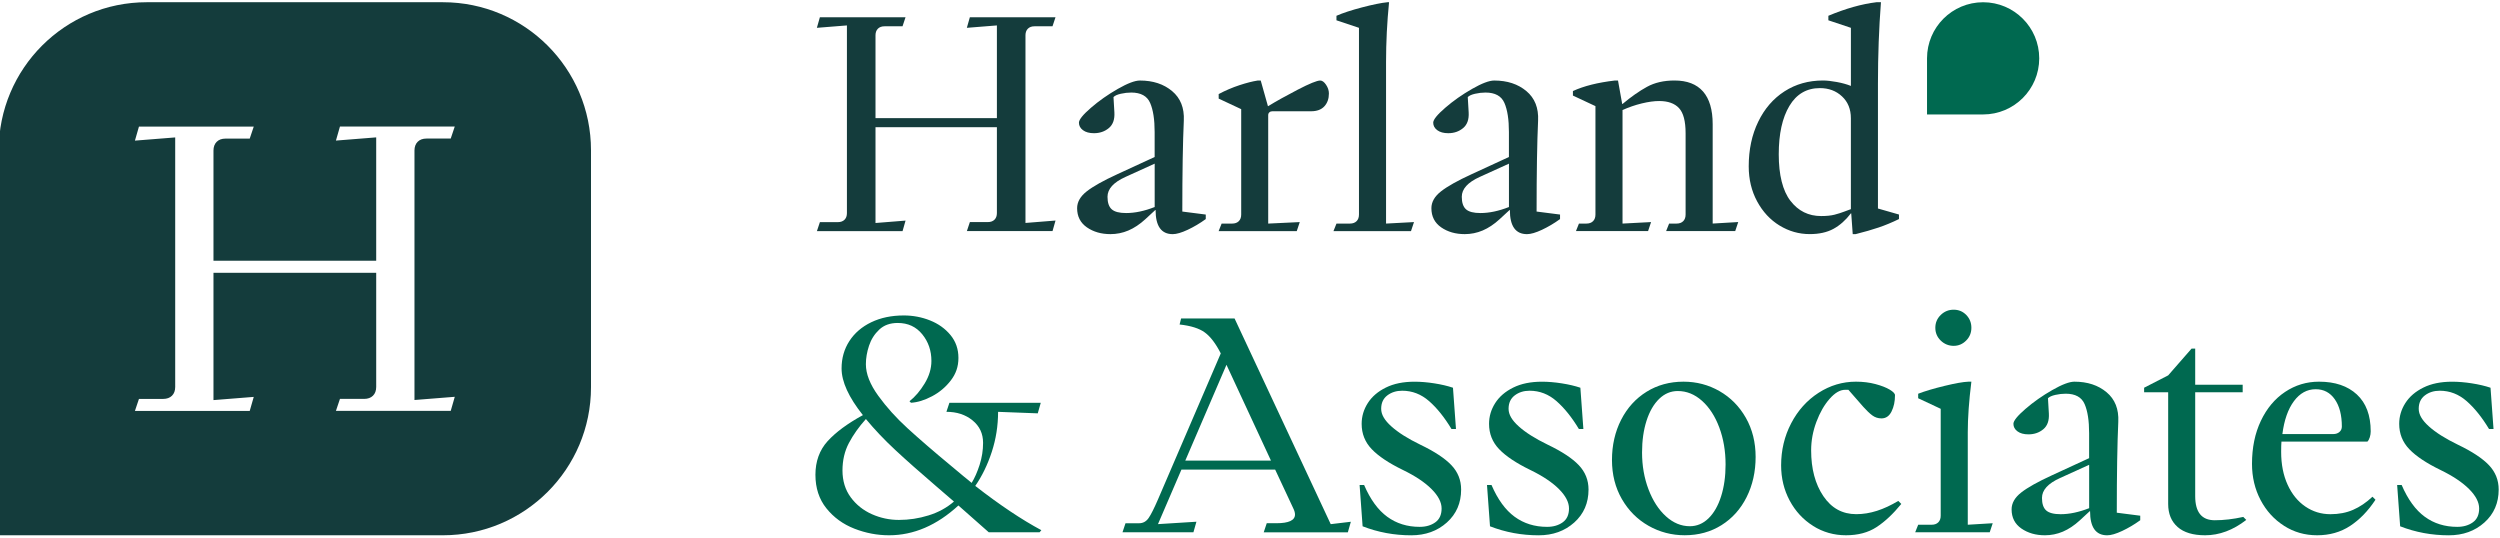
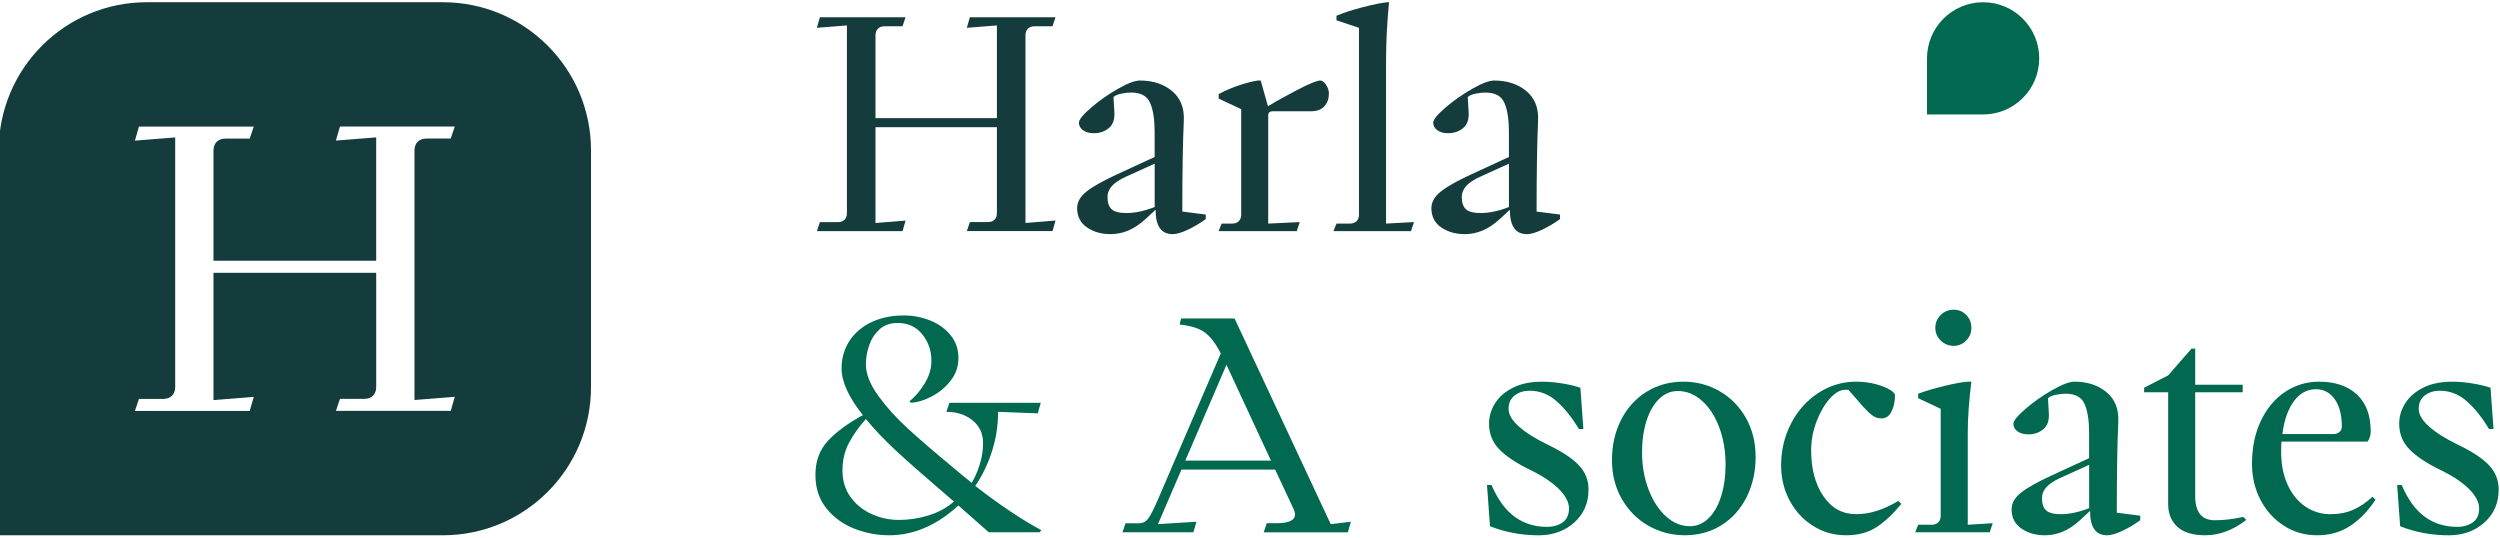
<svg xmlns="http://www.w3.org/2000/svg" id="Layer_1" viewBox="0 0 1000 215">
  <defs>
    <style>.cls-1{fill:#006950;}.cls-1,.cls-2{stroke-width:0px;}.cls-2{fill:#143c3c;}</style>
  </defs>
  <path class="cls-2" d="M177.17.89H58.71C26,.89-.51,27.41-.51,60.12v153.99h177.68c32.71,0,59.23-26.52,59.23-59.23V60.12c0-32.71-26.52-59.23-59.23-59.23ZM181.9,158.75l-1.61,5.61h-45.92l1.61-4.8h9.67c1.5,0,2.68-.43,3.54-1.28.86-.85,1.29-2.03,1.29-3.52v-45.65h-65.09v50.93l16.11-1.28-1.61,5.61h-45.92l1.61-4.8h9.67c1.5,0,2.68-.43,3.54-1.28.86-.85,1.29-2.03,1.29-3.52V54.97l-16.11,1.28,1.61-5.61h45.92l-1.61,4.8h-9.67c-1.51,0-2.69.43-3.54,1.28-.86.86-1.29,2.03-1.29,3.52v44.04h65.09v-49.33l-16.11,1.28,1.61-5.61h45.92l-1.61,4.8h-9.67c-1.51,0-2.69.43-3.54,1.28-.86.86-1.29,2.03-1.29,3.52v99.78l16.11-1.28Z" />
  <path class="cls-2" d="M387.95,88.83h7.21c1.12,0,2-.32,2.64-.96.64-.64.96-1.52.96-2.65v-34.33h-48.56v38.31l12.02-.96-1.2,4.22h-34.26l1.2-3.61h7.21c1.12,0,2-.32,2.64-.96.64-.64.96-1.52.96-2.65V10.17l-12.02.96,1.2-4.22h34.26l-1.2,3.61h-7.21c-1.12,0-2,.32-2.64.96-.64.64-.96,1.53-.96,2.65v33.13h48.56V10.17l-12.02.96,1.2-4.22h34.26l-1.2,3.61h-7.21c-1.12,0-2,.32-2.64.96-.64.64-.96,1.53-.96,2.65v75.05l12.02-.96-1.2,4.22h-34.26l1.2-3.61Z" />
  <path class="cls-2" d="M462.23,84.01h-.12c-.4.4-1.72,1.63-3.97,3.67-2.24,2.05-4.51,3.55-6.79,4.52s-4.67,1.45-7.15,1.45c-3.69,0-6.83-.9-9.44-2.71-2.6-1.81-3.91-4.36-3.91-7.65,0-2.49,1.28-4.74,3.85-6.75,2.56-2.01,6.65-4.3,12.26-6.87l14.9-6.87v-10c0-4.98-.6-8.85-1.8-11.62-1.2-2.77-3.73-4.16-7.57-4.16-1.36,0-2.75.16-4.15.48-1.4.32-2.39.76-2.94,1.33l.36,6.14c.16,2.81-.58,4.9-2.22,6.26-1.64,1.37-3.63,2.05-5.95,2.05-1.84,0-3.31-.4-4.39-1.2-1.08-.8-1.62-1.81-1.62-3.01s1.6-3.19,4.81-5.96c3.2-2.77,6.77-5.28,10.7-7.53,3.93-2.25,6.89-3.37,8.89-3.37,5.21,0,9.5,1.41,12.86,4.22,3.37,2.81,4.93,6.75,4.69,11.81-.4,8.75-.6,20.88-.6,36.38l9.38,1.2v1.81c-2.33,1.69-4.73,3.11-7.21,4.28-2.48,1.16-4.49,1.75-6.01,1.75-4.57,0-6.85-3.21-6.85-9.64ZM444.68,83.71c1.12,1.01,3.04,1.51,5.77,1.51,3.53,0,7.33-.8,11.42-2.41v-17.35l-11.66,5.3c-4.81,2.17-7.21,4.82-7.21,7.95,0,2.33.56,4,1.68,5Z" />
  <path class="cls-2" d="M488.67,89.43h4.21c1.12,0,2-.32,2.64-.96.64-.64.96-1.52.96-2.65v-42.16l-9.01-4.22v-1.81c2.72-1.45,5.49-2.63,8.29-3.55,2.8-.92,5.25-1.55,7.33-1.87h1.2l2.88,10.24h.12c3.13-1.93,7.05-4.11,11.78-6.57,4.73-2.45,7.73-3.67,9.01-3.67.8,0,1.58.56,2.34,1.69.76,1.13,1.14,2.29,1.14,3.49,0,2.09-.6,3.79-1.8,5.12-1.2,1.32-2.97,1.99-5.29,1.99h-15.51c-.48,0-.88.14-1.2.42-.32.28-.48.66-.48,1.14v43.37l12.62-.6-1.2,3.61h-31.25l1.2-3.01Z" />
  <path class="cls-2" d="M534.58,89.43h5.41c1.12,0,2-.32,2.64-.96.64-.64.96-1.52.96-2.65V11.13l-9.01-3.01v-1.81c2.56-1.12,5.99-2.25,10.28-3.37,4.29-1.12,7.67-1.81,10.16-2.05h.6c-.8,8.03-1.2,16.02-1.2,23.97v64.57l11.18-.6-1.2,3.61h-31.01l1.2-3.01Z" />
  <path class="cls-2" d="M603.94,84.01h-.12c-.4.4-1.72,1.63-3.97,3.67-2.24,2.05-4.51,3.55-6.79,4.52-2.28.96-4.67,1.45-7.15,1.45-3.69,0-6.83-.9-9.44-2.71-2.6-1.81-3.91-4.36-3.91-7.65,0-2.49,1.28-4.74,3.85-6.75,2.56-2.01,6.65-4.3,12.26-6.87l14.9-6.87v-10c0-4.98-.6-8.85-1.8-11.62-1.2-2.77-3.73-4.16-7.57-4.16-1.36,0-2.75.16-4.15.48-1.4.32-2.38.76-2.94,1.33l.36,6.14c.16,2.81-.58,4.9-2.22,6.26-1.64,1.37-3.63,2.05-5.95,2.05-1.84,0-3.31-.4-4.39-1.2-1.08-.8-1.62-1.81-1.62-3.01s1.6-3.19,4.81-5.96c3.2-2.77,6.77-5.28,10.7-7.53,3.93-2.25,6.89-3.37,8.89-3.37,5.21,0,9.5,1.41,12.86,4.22,3.37,2.81,4.93,6.75,4.69,11.81-.4,8.75-.6,20.88-.6,36.38l9.38,1.2v1.81c-2.33,1.69-4.73,3.11-7.21,4.28-2.48,1.16-4.49,1.75-6.01,1.75-4.57,0-6.85-3.21-6.85-9.64ZM586.39,83.71c1.12,1.01,3.04,1.51,5.77,1.51,3.53,0,7.33-.8,11.42-2.41v-17.35l-11.66,5.3c-4.81,2.17-7.21,4.82-7.21,7.95,0,2.33.56,4,1.68,5Z" />
-   <path class="cls-2" d="M667.64,89.43h3c1.12,0,2-.32,2.64-.96.64-.64.96-1.52.96-2.65v-32.52c0-4.82-.88-8.17-2.64-10.06-1.76-1.89-4.41-2.83-7.93-2.83-2,0-4.33.32-6.97.96-2.64.64-5.21,1.53-7.69,2.65v45.41l11.42-.6-1.2,3.61h-28.85l1.2-3.01h3c1.12,0,2-.32,2.64-.96.64-.64.96-1.52.96-2.65v-43.37l-9.01-4.22v-1.81c4.33-2.01,9.93-3.41,16.83-4.22h1.2l1.68,9.4h.12c3.44-2.89,6.71-5.18,9.8-6.87,3.08-1.69,6.75-2.53,11-2.53,5.05,0,8.85,1.47,11.42,4.4,2.56,2.93,3.85,7.29,3.85,13.07v39.75l10.22-.6-1.2,3.61h-27.64l1.2-3.01Z" />
-   <path class="cls-2" d="M711.81,90.21c-3.73-2.29-6.71-5.5-8.95-9.64-2.24-4.14-3.37-8.81-3.37-14.03,0-6.66,1.26-12.61,3.79-17.83,2.52-5.22,6.03-9.28,10.52-12.17,4.49-2.89,9.62-4.34,15.38-4.34,1.52,0,3.37.2,5.53.6,2.16.4,4.05.92,5.65,1.57V11.13l-9.01-3.01v-1.81c6.89-2.89,13.3-4.7,19.23-5.42h1.8c-.8,10.36-1.2,21.2-1.2,32.52v49.99l8.41,2.41v1.81c-2.81,1.37-5.51,2.49-8.11,3.37-2.6.88-5.67,1.77-9.19,2.65h-1.2l-.6-8.31h-.12c-2.08,2.73-4.41,4.8-6.97,6.2-2.57,1.4-5.73,2.11-9.49,2.11-4.33,0-8.35-1.14-12.08-3.43ZM716.19,80.34c3.12,4.06,7.21,6.08,12.26,6.08,2.16,0,3.95-.18,5.35-.54,1.4-.36,2.72-.78,3.97-1.26,1.24-.48,2.1-.8,2.58-.96v-36.38c0-3.61-1.18-6.52-3.55-8.73-2.36-2.21-5.31-3.31-8.83-3.31-5.29,0-9.36,2.37-12.2,7.11-2.85,4.74-4.27,11.2-4.27,19.39s1.56,14.56,4.69,18.61Z" />
  <path class="cls-1" d="M383.38,202.18c-8.65,7.95-17.91,11.93-27.76,11.93-4.73,0-9.36-.88-13.88-2.65-4.53-1.77-8.25-4.48-11.18-8.13-2.93-3.65-4.39-8.13-4.39-13.43s1.62-9.86,4.87-13.43c3.25-3.57,7.95-7.05,14.12-10.42-5.69-7.15-8.53-13.37-8.53-18.67,0-4.1,1.04-7.75,3.12-10.96,2.08-3.21,5.01-5.72,8.77-7.53,3.77-1.81,8.09-2.71,12.98-2.71,3.68,0,7.19.66,10.52,1.99,3.32,1.33,6.05,3.27,8.17,5.84,2.12,2.57,3.18,5.62,3.18,9.15s-1.02,6.38-3.06,9.03c-2.04,2.65-4.55,4.76-7.51,6.32-2.97,1.57-5.77,2.43-8.41,2.59l-.6-.6c2.24-1.77,4.27-4.14,6.07-7.11,1.8-2.97,2.7-5.98,2.7-9.03,0-4.1-1.22-7.65-3.67-10.66-2.45-3.01-5.71-4.52-9.8-4.52-3.05,0-5.51.88-7.39,2.65-1.88,1.77-3.25,3.91-4.09,6.44-.84,2.53-1.26,5-1.26,7.41,0,3.85,1.64,8.05,4.93,12.59,3.28,4.54,7.21,8.9,11.78,13.07,4.57,4.18,10.34,9.16,17.31,14.94l5.05,4.22c.48.4,1,.82,1.56,1.26.56.44,1.12.9,1.68,1.39,1.2-1.93,2.26-4.34,3.19-7.23.92-2.89,1.38-5.82,1.38-8.79,0-3.69-1.4-6.69-4.21-8.98-2.81-2.29-6.29-3.43-10.46-3.43l1.2-3.61h36.54l-1.2,4.22-15.87-.6c0,5.54-.84,10.88-2.52,16.02-1.68,5.14-3.89,9.68-6.61,13.61,9.69,7.55,18.51,13.45,26.44,17.71l-.72.84h-20.31l-12.14-10.72ZM340.29,198.93c2.2,2.97,5.03,5.22,8.47,6.75,3.44,1.53,7.05,2.29,10.82,2.29,4.01,0,7.95-.6,11.84-1.81,3.89-1.2,7.27-3.05,10.16-5.54l-.84-.72-6.01-5.18c-6.65-5.7-12.18-10.6-16.59-14.7-4.41-4.1-8.33-8.23-11.78-12.41-2.81,3.13-5.07,6.32-6.79,9.58-1.72,3.25-2.58,6.93-2.58,11.02s1.1,7.75,3.31,10.72Z" />
  <path class="cls-1" d="M506.7,209.29h3.85c4.97,0,7.45-1.16,7.45-3.49,0-.72-.24-1.57-.72-2.53l-7.21-15.42h-37.5l-9.38,21.8,15.38-.96-1.2,4.22h-28.37l1.2-3.61h5.41c1.6,0,2.88-.7,3.85-2.11.96-1.4,2.2-3.87,3.73-7.41l25.12-58.42c-2-3.93-4.13-6.73-6.37-8.37-2.24-1.64-5.61-2.71-10.1-3.19l.6-2.41h21.39l38.46,82.27,8.05-.96-1.2,4.22h-33.65l1.2-3.61ZM508.38,184.23l-17.79-38.31-16.47,38.31h34.26Z" />
-   <path class="cls-1" d="M545.04,210.49l-1.2-16.5h1.8c2.48,5.78,5.57,10.02,9.25,12.71,3.68,2.69,8.01,4.04,12.98,4.04,2.48,0,4.57-.6,6.25-1.81,1.68-1.2,2.52-3.05,2.52-5.54s-1.34-5.08-4.03-7.77c-2.69-2.69-6.51-5.24-11.48-7.65-5.61-2.73-9.76-5.5-12.44-8.31-2.69-2.81-4.03-6.18-4.03-10.12,0-2.97.82-5.74,2.46-8.31,1.64-2.57,4.05-4.64,7.21-6.2,3.16-1.57,6.99-2.35,11.48-2.35,2.48,0,5.13.22,7.93.66,2.8.44,5.29,1.02,7.45,1.75l1.2,16.5h-1.8c-2.81-4.66-5.79-8.37-8.95-11.14-3.17-2.77-6.75-4.16-10.76-4.16-2.32,0-4.31.62-5.95,1.87-1.64,1.25-2.46,3.03-2.46,5.36s1.36,4.6,4.09,7.05c2.72,2.45,6.57,4.88,11.54,7.29,5.69,2.73,9.84,5.46,12.44,8.19,2.6,2.73,3.91,5.98,3.91,9.76,0,5.38-1.9,9.78-5.71,13.19-3.81,3.41-8.55,5.12-14.24,5.12-6.81,0-13.3-1.2-19.47-3.61Z" />
  <path class="cls-1" d="M596,210.49l-1.2-16.5h1.8c2.48,5.78,5.57,10.02,9.25,12.71,3.68,2.69,8.01,4.04,12.98,4.04,2.48,0,4.57-.6,6.25-1.81,1.68-1.2,2.52-3.05,2.52-5.54s-1.34-5.08-4.03-7.77c-2.69-2.69-6.51-5.24-11.48-7.65-5.61-2.73-9.76-5.5-12.44-8.31-2.69-2.81-4.03-6.18-4.03-10.12,0-2.97.82-5.74,2.46-8.31,1.64-2.57,4.05-4.64,7.21-6.2,3.16-1.57,6.99-2.35,11.48-2.35,2.48,0,5.13.22,7.93.66,2.8.44,5.29,1.02,7.45,1.75l1.2,16.5h-1.8c-2.81-4.66-5.79-8.37-8.95-11.14-3.17-2.77-6.75-4.16-10.76-4.16-2.32,0-4.31.62-5.95,1.87-1.64,1.25-2.46,3.03-2.46,5.36s1.36,4.6,4.09,7.05c2.72,2.45,6.57,4.88,11.54,7.29,5.69,2.73,9.84,5.46,12.44,8.19,2.6,2.73,3.91,5.98,3.91,9.76,0,5.38-1.9,9.78-5.71,13.19-3.81,3.41-8.55,5.12-14.24,5.12-6.81,0-13.3-1.2-19.47-3.61Z" />
  <path class="cls-1" d="M659.4,210.31c-4.45-2.53-7.99-6.08-10.64-10.66-2.64-4.58-3.97-9.8-3.97-15.66s1.22-11.3,3.67-16.08c2.44-4.78,5.83-8.51,10.16-11.2,4.33-2.69,9.25-4.04,14.78-4.04,5.21,0,10.02,1.26,14.42,3.79,4.41,2.53,7.91,6.08,10.52,10.66,2.6,4.58,3.91,9.8,3.91,15.66s-1.2,11.3-3.61,16.08c-2.4,4.78-5.75,8.51-10.04,11.2-4.29,2.69-9.19,4.04-14.72,4.04-5.21,0-10.04-1.27-14.48-3.79ZM659.4,195.74c1.72,4.54,4.05,8.13,6.97,10.78,2.92,2.65,6.11,3.97,9.56,3.97,2.8,0,5.29-1.04,7.45-3.13,2.16-2.09,3.85-5.02,5.05-8.79,1.2-3.77,1.8-8.03,1.8-12.77,0-5.38-.84-10.32-2.52-14.82-1.68-4.5-3.99-8.05-6.91-10.66-2.93-2.61-6.15-3.91-9.68-3.91-2.81,0-5.29,1.04-7.45,3.13-2.16,2.09-3.85,5-5.05,8.73s-1.8,7.97-1.8,12.71c0,5.3.86,10.22,2.58,14.76Z" />
  <path class="cls-1" d="M725.26,210.37c-3.97-2.49-7.09-5.86-9.38-10.12-2.28-4.26-3.43-8.95-3.43-14.09,0-6.1,1.34-11.72,4.03-16.86,2.68-5.14,6.33-9.19,10.94-12.17,4.61-2.97,9.6-4.46,14.96-4.46,2.8,0,5.41.32,7.81.96,2.4.64,4.31,1.39,5.71,2.23,1.4.84,2.1,1.59,2.1,2.23,0,2.49-.46,4.66-1.38,6.5-.92,1.85-2.26,2.77-4.03,2.77-1.36,0-2.58-.4-3.67-1.2-1.08-.8-2.26-1.93-3.55-3.37l-6.01-6.87h-1.32c-2,0-4.07,1.2-6.19,3.61-2.12,2.41-3.89,5.48-5.29,9.22-1.4,3.73-2.1,7.53-2.1,11.38,0,7.39,1.62,13.49,4.87,18.31,3.25,4.82,7.63,7.23,13.16,7.23s10.9-1.77,16.83-5.3l1.2,1.21c-3.29,4.02-6.59,7.11-9.92,9.28-3.33,2.17-7.39,3.25-12.2,3.25s-9.19-1.24-13.16-3.73Z" />
  <path class="cls-1" d="M767.27,209.89h5.41c1.12,0,2-.32,2.64-.96.64-.64.96-1.52.96-2.65v-42.76l-9.01-4.22v-1.81c2.72-1.04,6.23-2.09,10.52-3.13,4.29-1.04,7.47-1.61,9.56-1.69h1.2c-.96,7.71-1.44,14.45-1.44,20.24v36.98l9.98-.6-1.2,3.61h-29.81l1.2-3.01ZM776.29,136.23c-1.44-1.4-2.16-3.11-2.16-5.12s.72-3.71,2.16-5.12c1.44-1.4,3.16-2.11,5.17-2.11s3.68.7,5.05,2.11c1.36,1.41,2.04,3.11,2.04,5.12s-.7,3.72-2.1,5.12c-1.4,1.41-3.07,2.11-4.99,2.11s-3.73-.7-5.17-2.11Z" />
  <path class="cls-1" d="M836.02,204.47h-.12c-.4.4-1.72,1.63-3.97,3.67-2.24,2.05-4.51,3.55-6.79,4.52-2.28.96-4.67,1.45-7.15,1.45-3.69,0-6.83-.9-9.44-2.71-2.6-1.81-3.91-4.36-3.91-7.65,0-2.49,1.28-4.74,3.85-6.75,2.56-2.01,6.65-4.29,12.26-6.87l14.9-6.87v-10c0-4.98-.6-8.85-1.8-11.62-1.2-2.77-3.73-4.16-7.57-4.16-1.36,0-2.75.16-4.15.48-1.4.32-2.38.76-2.94,1.33l.36,6.14c.16,2.81-.58,4.9-2.22,6.26-1.64,1.37-3.63,2.05-5.95,2.05-1.84,0-3.31-.4-4.39-1.2-1.08-.8-1.62-1.81-1.62-3.01s1.6-3.19,4.81-5.96c3.2-2.77,6.77-5.28,10.7-7.53,3.93-2.25,6.89-3.37,8.89-3.37,5.21,0,9.5,1.41,12.86,4.22,3.37,2.81,4.93,6.75,4.69,11.81-.4,8.75-.6,20.88-.6,36.38l9.38,1.2v1.81c-2.33,1.69-4.73,3.11-7.21,4.28-2.48,1.16-4.49,1.75-6.01,1.75-4.57,0-6.85-3.21-6.85-9.64ZM818.47,204.17c1.12,1,3.04,1.51,5.77,1.51,3.53,0,7.33-.8,11.42-2.41v-17.35l-11.66,5.3c-4.81,2.17-7.21,4.82-7.21,7.95,0,2.33.56,4,1.68,5Z" />
  <path class="cls-1" d="M871.06,210.8c-2.52-2.21-3.79-5.28-3.79-9.21v-44.69h-9.62v-1.81l9.62-4.94,9.37-10.72h1.44v14.46h18.99v3.01h-18.99v41.56c0,6.43,2.6,9.64,7.81,9.64,3.61,0,7.41-.44,11.42-1.33l1.2,1.2c-5.29,4.1-10.78,6.14-16.47,6.14-4.81,0-8.47-1.1-11-3.31Z" />
  <path class="cls-1" d="M913.61,210.31c-3.97-2.53-7.09-5.96-9.38-10.3-2.28-4.34-3.43-9.15-3.43-14.45,0-6.51,1.18-12.25,3.55-17.23,2.36-4.98,5.59-8.83,9.68-11.56,4.09-2.73,8.61-4.1,13.58-4.1,6.41,0,11.46,1.71,15.14,5.12,3.68,3.41,5.53,8.33,5.53,14.76,0,.8-.12,1.59-.36,2.35-.24.76-.56,1.35-.96,1.75h-34.38c-.08.88-.12,2.25-.12,4.1,0,4.98.86,9.36,2.58,13.13,1.72,3.78,4.09,6.69,7.09,8.73,3,2.05,6.35,3.07,10.04,3.07,3.37,0,6.39-.58,9.07-1.75,2.68-1.16,5.27-2.91,7.75-5.24l1.2,1.21c-2.97,4.5-6.35,7.99-10.16,10.48-3.81,2.49-8.19,3.73-13.16,3.73s-9.32-1.27-13.28-3.79ZM933.26,173.63c1.04,0,1.88-.28,2.52-.84.64-.56.96-1.28.96-2.17,0-4.58-.94-8.21-2.82-10.9-1.88-2.69-4.43-4.03-7.63-4.03-3.45,0-6.35,1.59-8.71,4.76-2.36,3.17-3.91,7.57-4.63,13.19h20.31Z" />
  <path class="cls-1" d="M960.06,210.49l-1.2-16.5h1.8c2.48,5.78,5.57,10.02,9.25,12.71,3.68,2.69,8.01,4.04,12.98,4.04,2.48,0,4.57-.6,6.25-1.81,1.68-1.2,2.52-3.05,2.52-5.54s-1.34-5.08-4.03-7.77c-2.69-2.69-6.51-5.24-11.48-7.65-5.61-2.73-9.76-5.5-12.44-8.31-2.69-2.81-4.03-6.18-4.03-10.12,0-2.97.82-5.74,2.46-8.31,1.64-2.57,4.05-4.64,7.21-6.2,3.16-1.57,6.99-2.35,11.48-2.35,2.48,0,5.13.22,7.93.66,2.8.44,5.29,1.02,7.45,1.75l1.2,16.5h-1.8c-2.81-4.66-5.79-8.37-8.95-11.14-3.17-2.77-6.75-4.16-10.76-4.16-2.32,0-4.31.62-5.95,1.87-1.64,1.25-2.46,3.03-2.46,5.36s1.36,4.6,4.09,7.05c2.72,2.45,6.57,4.88,11.54,7.29,5.69,2.73,9.84,5.46,12.44,8.19,2.6,2.73,3.91,5.98,3.91,9.76,0,5.38-1.9,9.78-5.71,13.19-3.81,3.41-8.55,5.12-14.24,5.12-6.81,0-13.3-1.2-19.47-3.61Z" />
  <path class="cls-1" d="M793.25,45.78h-22.44v-22.44c0-12.4,10.05-22.44,22.44-22.44h0c12.4,0,22.44,10.05,22.44,22.44h0c0,12.4-10.05,22.44-22.44,22.44Z" />
</svg>